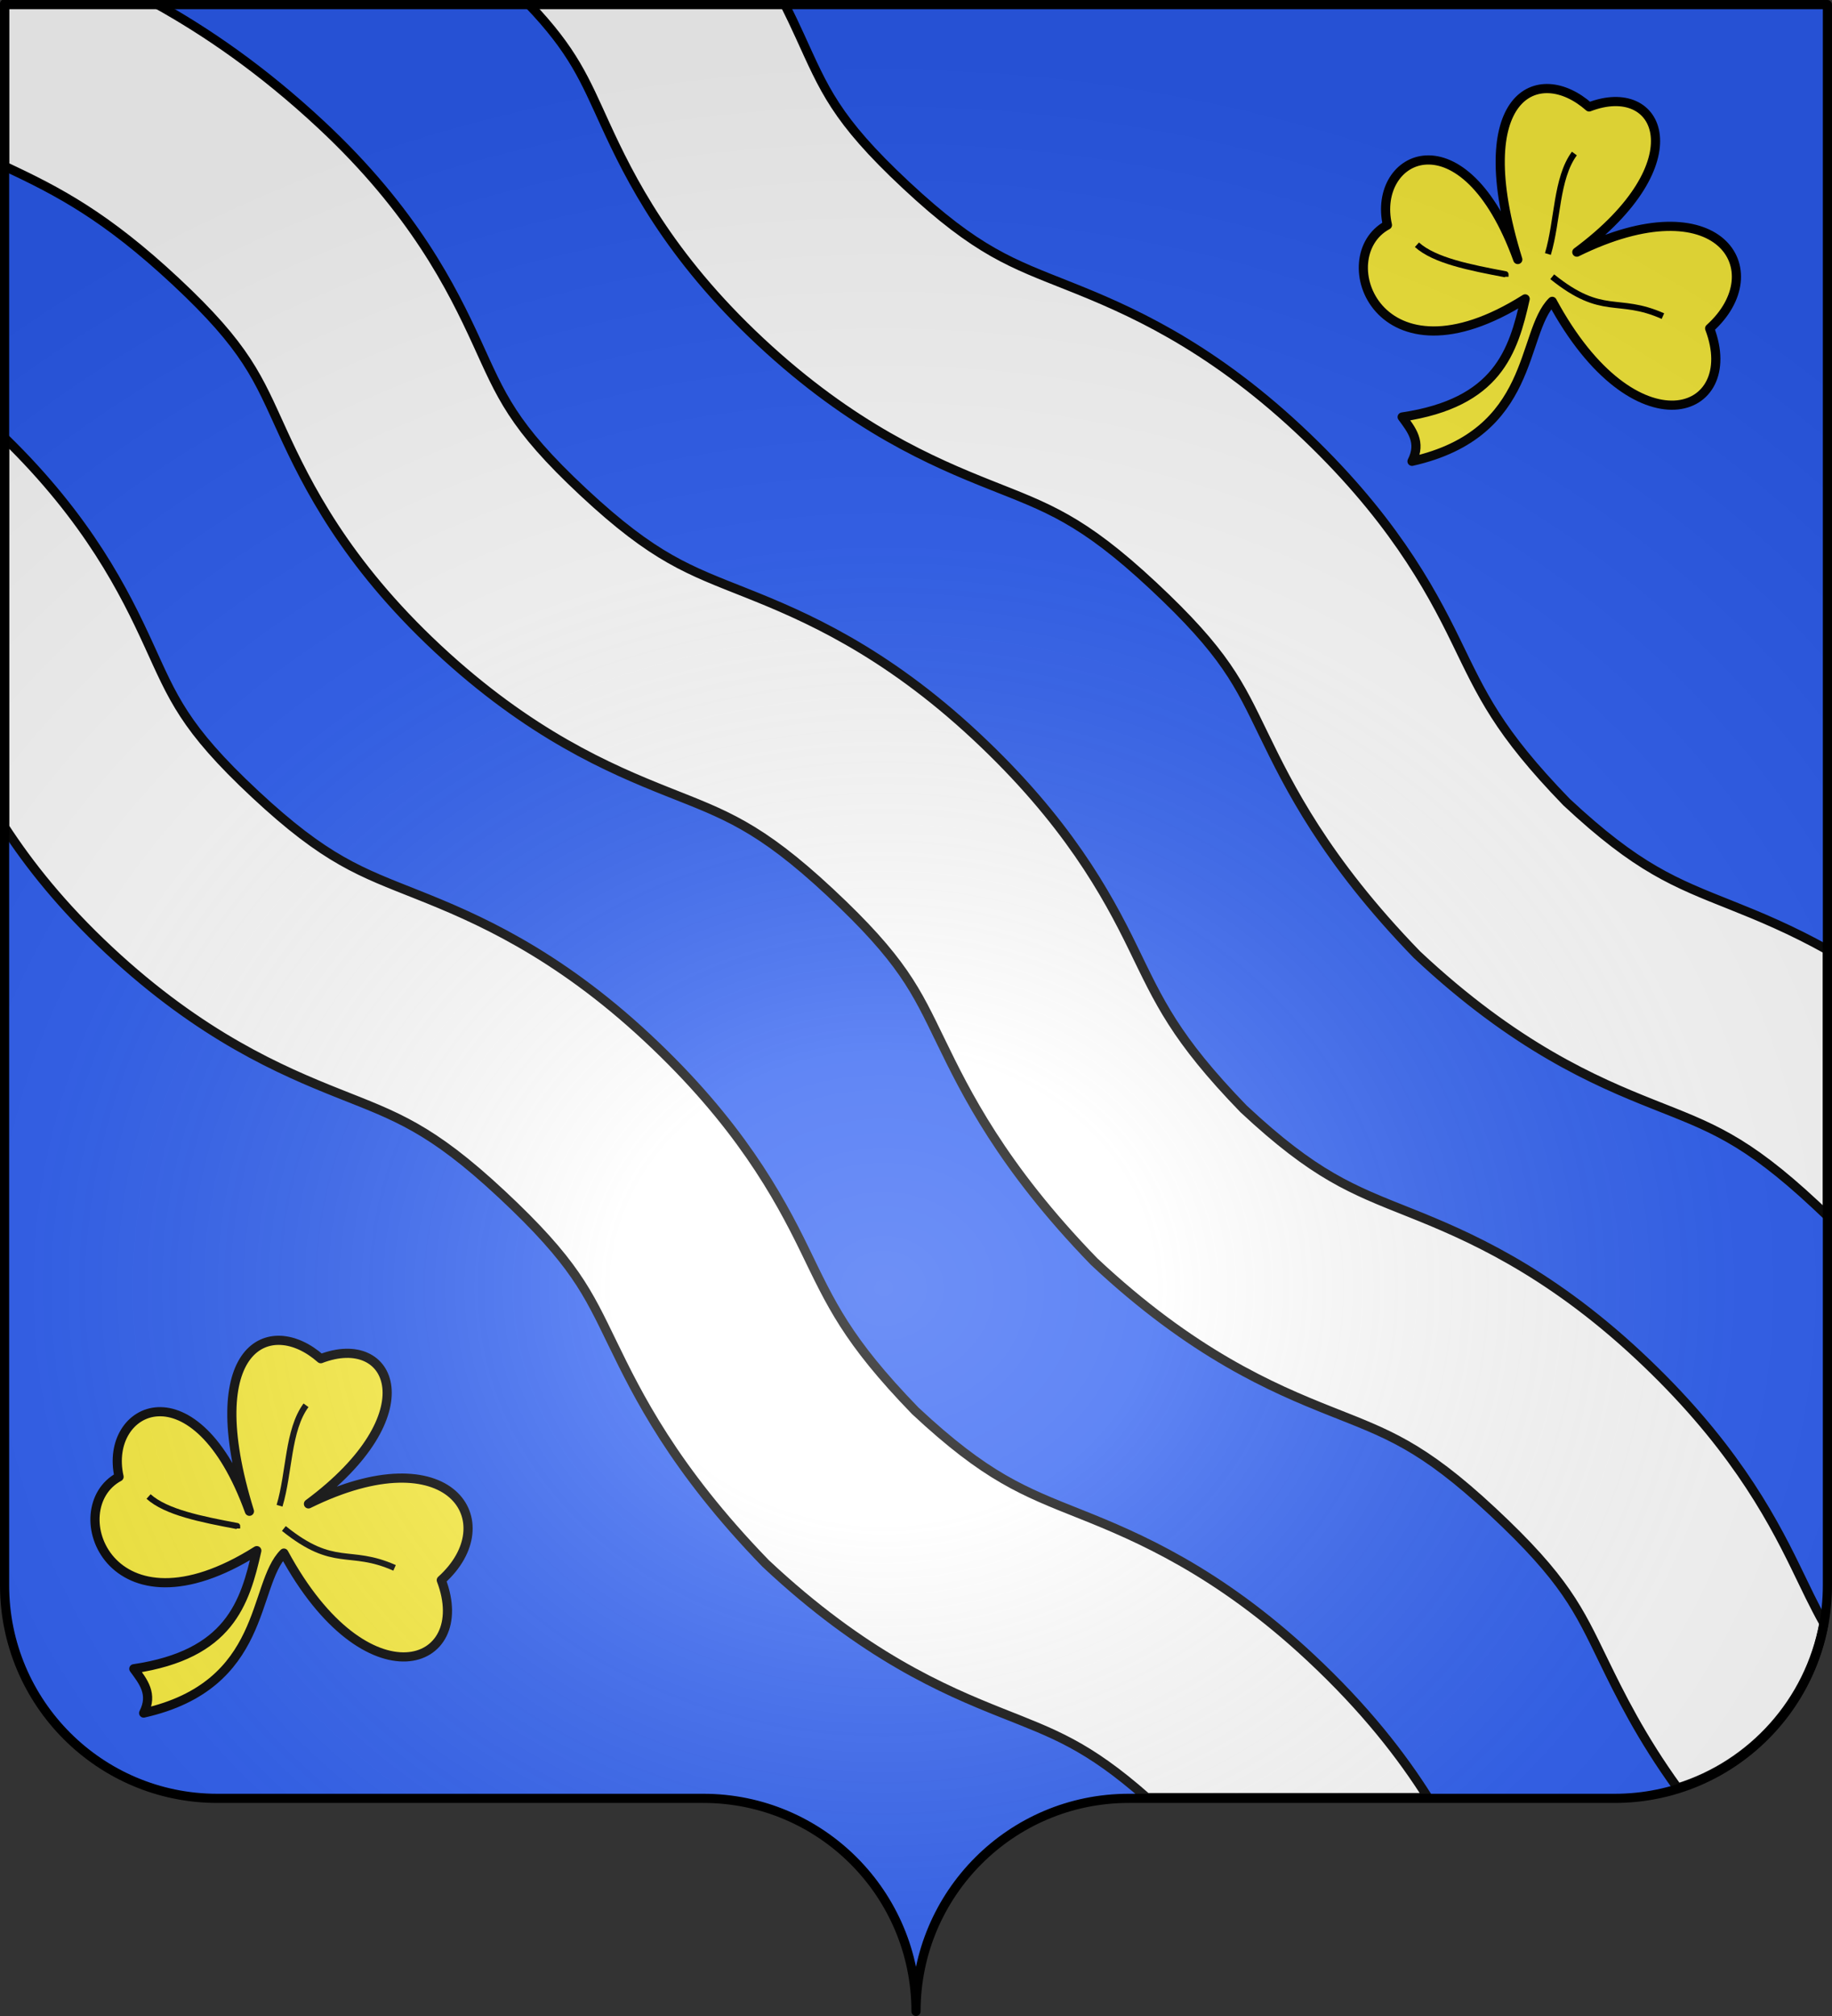
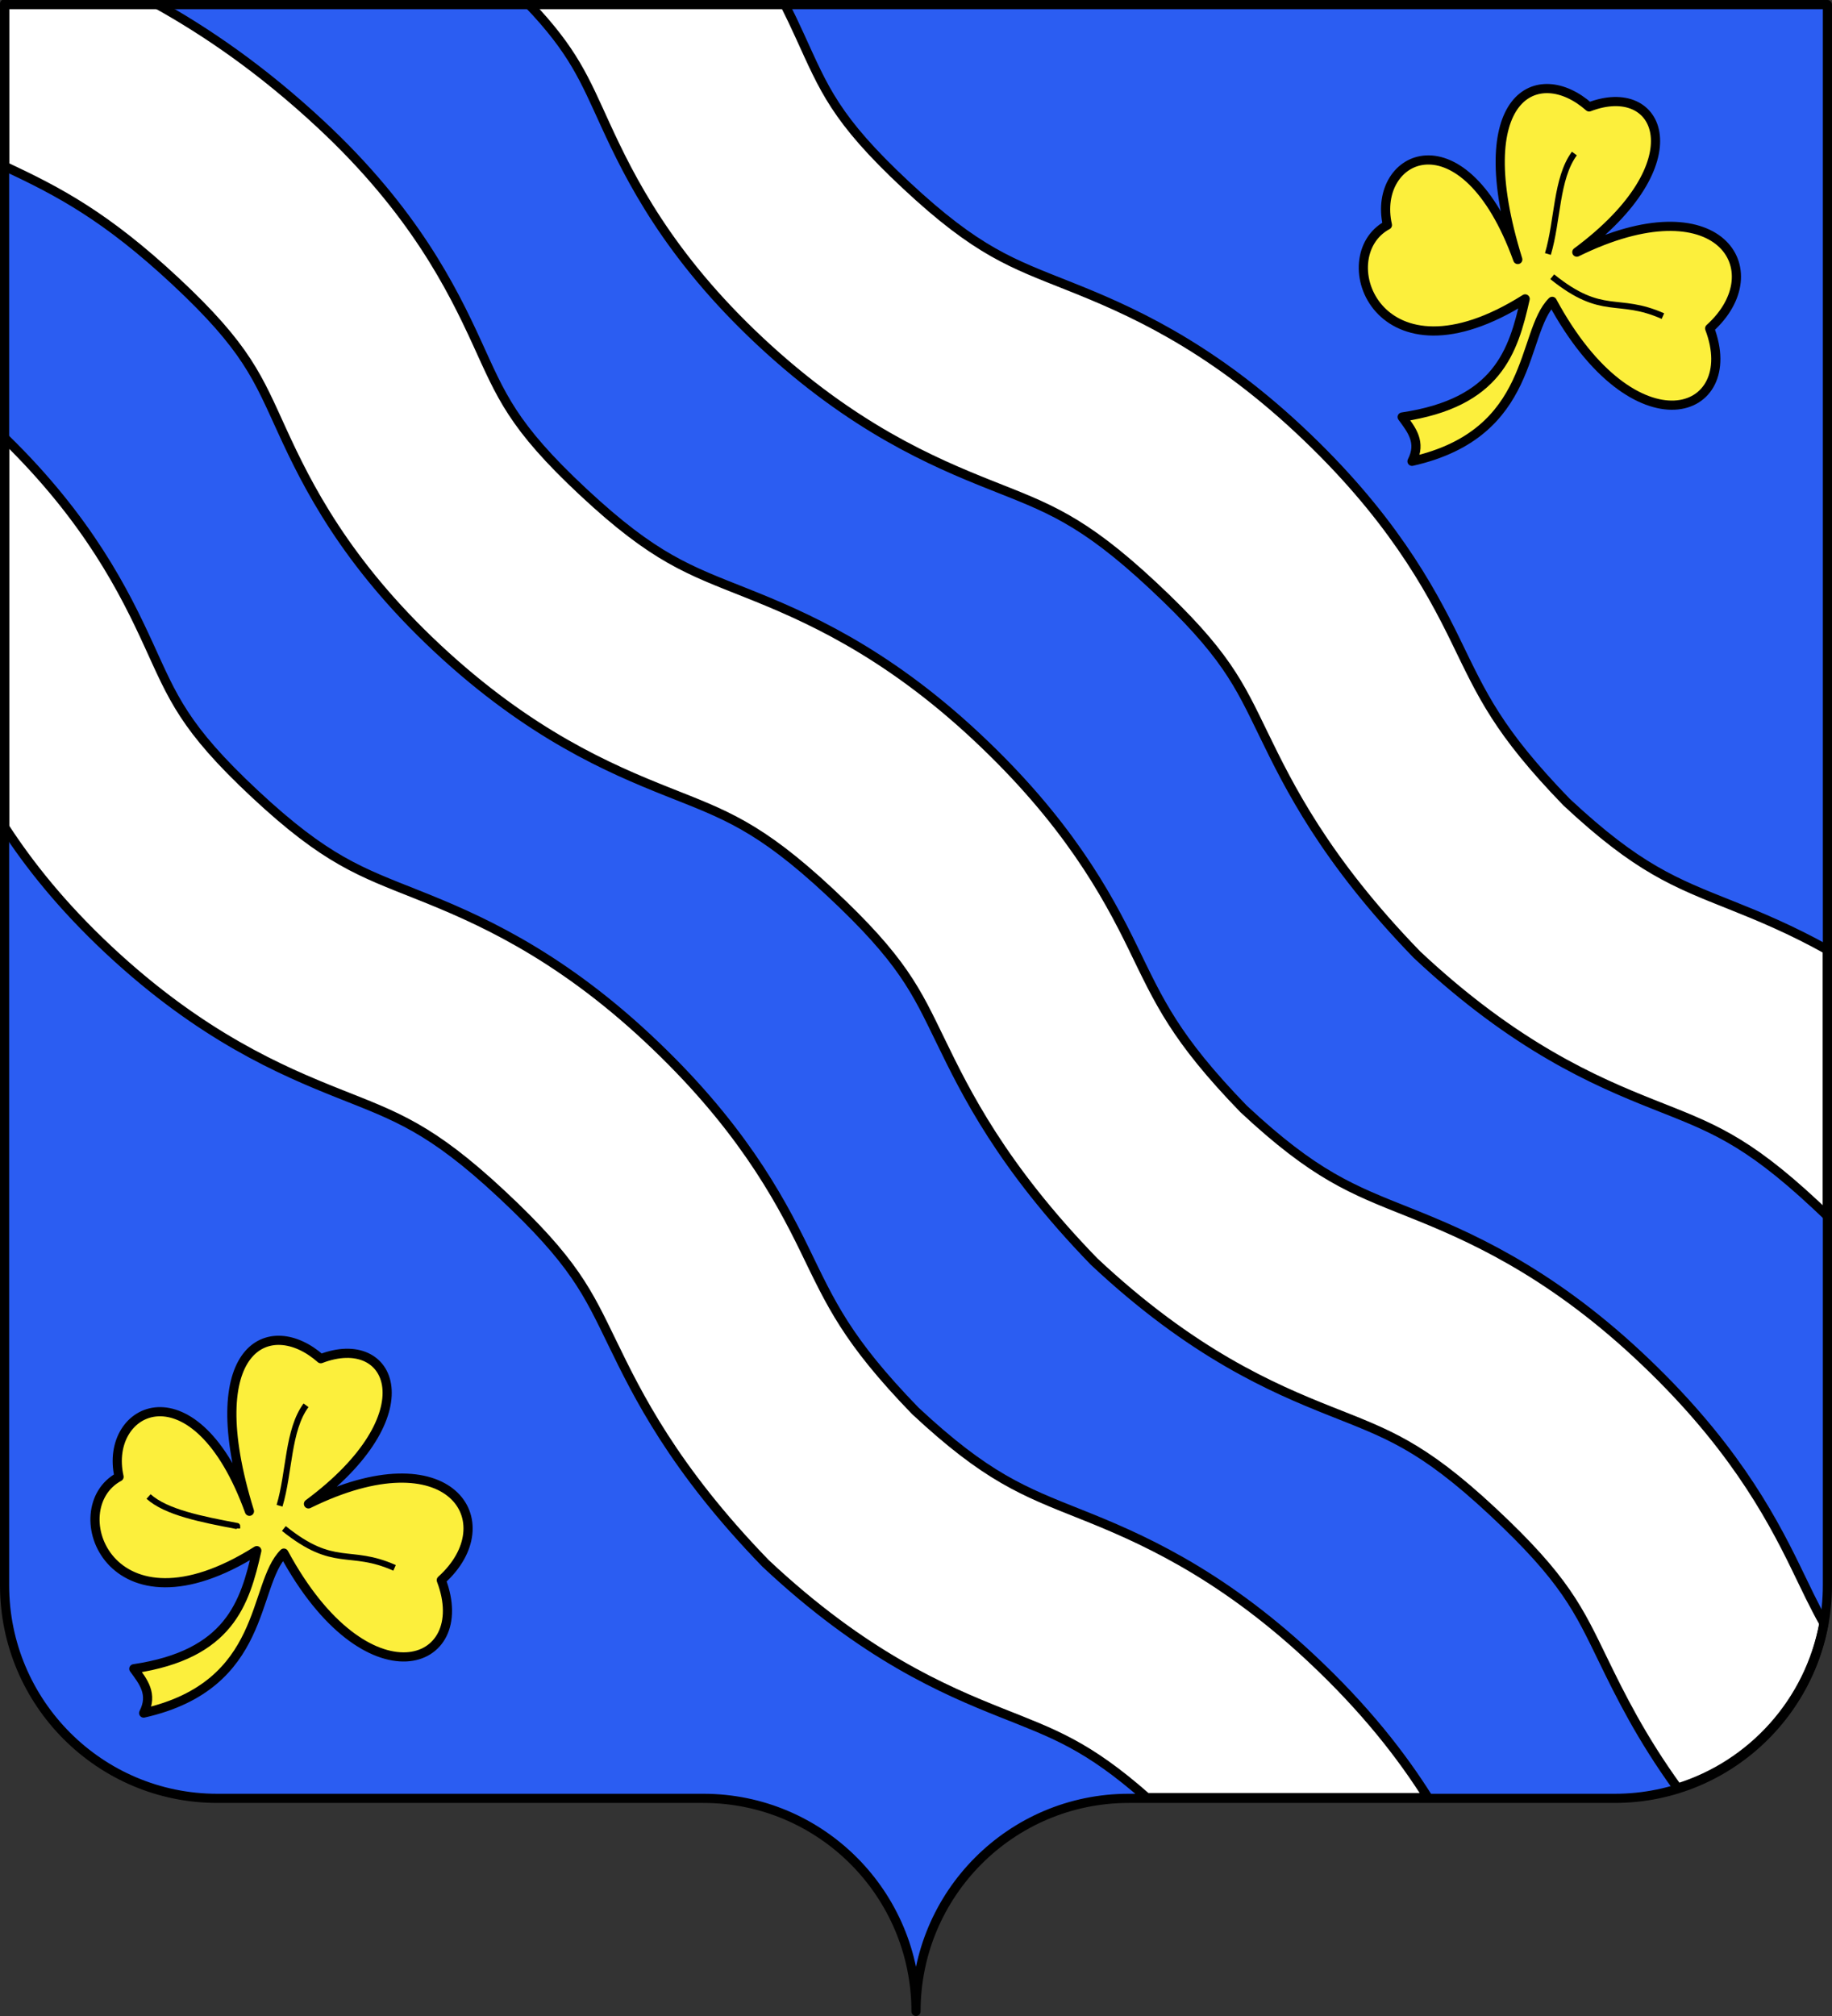
<svg xmlns="http://www.w3.org/2000/svg" xmlns:ns1="http://sodipodi.sourceforge.net/DTD/sodipodi-0.dtd" xmlns:ns2="http://www.inkscape.org/namespaces/inkscape" xmlns:xlink="http://www.w3.org/1999/xlink" height="660" width="600" version="1.0" id="svg2" ns1:version="0.32" ns2:version="0.46" ns1:docname="Varanges (21).svg" ns1:docbase="C:\Documents and Settings\Propriétaire\Mes documents\image blason\Blason du 21 a envoyer" ns2:export-filename="/Users/olivier/Desktop/Blason Rouge/Blason_Vide_3D.png" ns2:export-xdpi="144" ns2:export-ydpi="144" ns2:output_extension="org.inkscape.output.svg.inkscape">
  <rect width="100%" height="100%" fill="#333333" stroke="none" />
  <ns1:namedview ns2:window-height="712" ns2:window-width="1024" ns2:pageshadow="2" ns2:pageopacity="0.0" guidetolerance="10.0" gridtolerance="10.0" objecttolerance="10.0" borderopacity="1.0" bordercolor="#666666" pagecolor="#ffffff" id="base" showgrid="false" height="660px" ns2:zoom="0.79999964" ns2:cx="349.2403" ns2:cy="334.24419" ns2:window-x="-4" ns2:window-y="-4" ns2:current-layer="layer6" />
  <desc id="desc4">Flag of Canton of Valais (Wallis)</desc>
  <defs id="defs6">
    <ns2:perspective ns1:type="inkscape:persp3d" ns2:vp_x="0 : 330 : 1" ns2:vp_y="0 : 1000 : 0" ns2:vp_z="600 : 330 : 1" ns2:persp3d-origin="300 : 220 : 1" id="perspective191" />
    <linearGradient id="linearGradient2893">
      <stop style="stop-color:white;stop-opacity:0.314;" offset="0" id="stop2895" />
      <stop id="stop2897" offset="0.19" style="stop-color:white;stop-opacity:0.251;" />
      <stop style="stop-color:#6b6b6b;stop-opacity:0.125;" offset="0.6" id="stop2901" />
      <stop style="stop-color:black;stop-opacity:0.125;" offset="1" id="stop2899" />
    </linearGradient>
    <linearGradient id="linearGradient2885">
      <stop id="stop2887" offset="0" style="stop-color:white;stop-opacity:1;" />
      <stop style="stop-color:white;stop-opacity:1;" offset="0.229" id="stop2891" />
      <stop id="stop2889" offset="1" style="stop-color:black;stop-opacity:1;" />
    </linearGradient>
    <linearGradient id="linearGradient2955">
      <stop id="stop2867" offset="0" style="stop-color:#fd0000;stop-opacity:1;" />
      <stop style="stop-color:#e77275;stop-opacity:0.659;" offset="0.5" id="stop2873" />
      <stop style="stop-color:black;stop-opacity:0.323;" offset="1" id="stop2959" />
    </linearGradient>
    <radialGradient ns2:collect="always" xlink:href="#linearGradient2955" id="radialGradient2961" cx="225.524" cy="218.901" fx="225.524" fy="218.901" r="300" gradientTransform="matrix(-4.167939e-4,2.183,-1.884,-3.599562e-4,615.597,-289.121)" gradientUnits="userSpaceOnUse" />
    <polygon id="star" transform="scale(53,53)" points="0,-1 0.588,0.809 -0.951,-0.309 0.951,-0.309 -0.588,0.809 0,-1 " />
    <clipPath id="clip">
      <path d="M 0,-200 L 0,600 L 300,600 L 300,-200 L 0,-200 z " id="path10" />
    </clipPath>
    <radialGradient ns2:collect="always" xlink:href="#linearGradient2955" id="radialGradient1911" gradientUnits="userSpaceOnUse" gradientTransform="matrix(-4.167939e-4,2.183,-1.884,-3.599562e-4,615.597,-289.121)" cx="225.524" cy="218.901" fx="225.524" fy="218.901" r="300" />
    <radialGradient ns2:collect="always" xlink:href="#linearGradient2955" id="radialGradient2865" gradientUnits="userSpaceOnUse" gradientTransform="matrix(0,1.749,-1.593,-1.049767e-7,551.788,-191.29)" cx="225.524" cy="218.901" fx="225.524" fy="218.901" r="300" />
    <radialGradient ns2:collect="always" xlink:href="#linearGradient2955" id="radialGradient2871" gradientUnits="userSpaceOnUse" gradientTransform="matrix(0,1.386,-1.323,-5.741131e-8,-158.082,-109.541)" cx="225.524" cy="218.901" fx="225.524" fy="218.901" r="300" />
    <radialGradient r="300" fy="226.331" fx="221.445" cy="226.331" cx="221.445" gradientTransform="matrix(1.353,0,0,1.349,559.871,-80.747)" gradientUnits="userSpaceOnUse" id="radialGradient2418" xlink:href="#linearGradient2893" ns2:collect="always" />
    <linearGradient id="linearGradient2215">
      <stop style="stop-color:white;stop-opacity:0.314;" offset="0" id="stop2217" />
      <stop id="stop2219" offset="0.19" style="stop-color:white;stop-opacity:0.251;" />
      <stop style="stop-color:#6b6b6b;stop-opacity:0.125;" offset="0.6" id="stop2221" />
      <stop style="stop-color:black;stop-opacity:0.125;" offset="1" id="stop2223" />
    </linearGradient>
    <linearGradient id="linearGradient2225">
      <stop id="stop2227" offset="0" style="stop-color:white;stop-opacity:1;" />
      <stop style="stop-color:white;stop-opacity:1;" offset="0.229" id="stop2229" />
      <stop id="stop2231" offset="1" style="stop-color:black;stop-opacity:1;" />
    </linearGradient>
    <linearGradient id="linearGradient2233">
      <stop id="stop2235" offset="0" style="stop-color:#fd0000;stop-opacity:1;" />
      <stop style="stop-color:#e77275;stop-opacity:0.659;" offset="0.5" id="stop2237" />
      <stop style="stop-color:black;stop-opacity:0.323;" offset="1" id="stop2239" />
    </linearGradient>
    <radialGradient ns2:collect="always" xlink:href="#linearGradient2955" id="radialGradient2241" cx="225.524" cy="218.901" fx="225.524" fy="218.901" r="300" gradientTransform="matrix(-4.167939e-4,2.183,-1.884,-3.599562e-4,615.597,-289.121)" gradientUnits="userSpaceOnUse" />
-     <polygon id="polygon2243" transform="scale(53,53)" points="0,-1 0.588,0.809 -0.951,-0.309 0.951,-0.309 -0.588,0.809 0,-1 " />
    <clipPath id="clipPath2245">
      <path d="M 0,-200 L 0,600 L 300,600 L 300,-200 L 0,-200 z " id="path2247" />
    </clipPath>
    <radialGradient ns2:collect="always" xlink:href="#linearGradient2955" id="radialGradient2249" gradientUnits="userSpaceOnUse" gradientTransform="matrix(-4.167939e-4,2.183,-1.884,-3.599562e-4,615.597,-289.121)" cx="225.524" cy="218.901" fx="225.524" fy="218.901" r="300" />
    <radialGradient ns2:collect="always" xlink:href="#linearGradient2955" id="radialGradient2251" gradientUnits="userSpaceOnUse" gradientTransform="matrix(0,1.749,-1.593,-1.049767e-7,551.788,-191.29)" cx="225.524" cy="218.901" fx="225.524" fy="218.901" r="300" />
    <radialGradient ns2:collect="always" xlink:href="#linearGradient2955" id="radialGradient2253" gradientUnits="userSpaceOnUse" gradientTransform="matrix(0,1.386,-1.323,-5.741131e-8,-158.082,-109.541)" cx="225.524" cy="218.901" fx="225.524" fy="218.901" r="300" />
    <radialGradient ns2:collect="always" xlink:href="#linearGradient2893" id="radialGradient2255" gradientUnits="userSpaceOnUse" gradientTransform="matrix(1.353,0,0,1.349,-77.629,-85.747)" cx="221.445" cy="226.331" fx="221.445" fy="226.331" r="300" />
    <radialGradient cx="221.445" cy="226.331" r="300" fx="221.445" fy="226.331" id="radialGradient8782" xlink:href="#linearGradient2893" gradientUnits="userSpaceOnUse" gradientTransform="matrix(1.353,0,0,1.349,-77.629,-85.747)" />
    <radialGradient cx="225.524" cy="218.901" r="300" fx="225.524" fy="218.901" id="radialGradient8784" xlink:href="#linearGradient2955" gradientUnits="userSpaceOnUse" gradientTransform="matrix(0,1.386,-1.323,-5.741131e-8,-158.082,-109.541)" />
    <radialGradient cx="225.524" cy="218.901" r="300" fx="225.524" fy="218.901" id="radialGradient8786" xlink:href="#linearGradient2955" gradientUnits="userSpaceOnUse" gradientTransform="matrix(0,1.749,-1.593,-1.049767e-7,551.788,-191.29)" />
    <radialGradient cx="225.524" cy="218.901" r="300" fx="225.524" fy="218.901" id="radialGradient8788" xlink:href="#linearGradient2955" gradientUnits="userSpaceOnUse" gradientTransform="matrix(-4.167939e-4,2.183,-1.884,-3.599562e-4,615.597,-289.121)" />
    <clipPath id="clipPath8790">
      <path d="M 0,-200 L 0,600 L 300,600 L 300,-200 L 0,-200 z " id="path8792" />
    </clipPath>
    <polygon points="0,-1 0.588,0.809 -0.951,-0.309 0.951,-0.309 -0.588,0.809 0,-1 " transform="scale(53,53)" id="polygon8794" />
    <radialGradient cx="225.524" cy="218.901" r="300" fx="225.524" fy="218.901" id="radialGradient8796" xlink:href="#linearGradient2955" gradientUnits="userSpaceOnUse" gradientTransform="matrix(-4.167939e-4,2.183,-1.884,-3.599562e-4,615.597,-289.121)" />
    <linearGradient id="linearGradient8798">
      <stop style="stop-color:#fd0000;stop-opacity:1" offset="0" id="stop8800" />
      <stop style="stop-color:#e77275;stop-opacity:0.659" offset="0.5" id="stop8802" />
      <stop style="stop-color:black;stop-opacity:0.323" offset="1" id="stop8804" />
    </linearGradient>
    <linearGradient id="linearGradient8806">
      <stop style="stop-color:white;stop-opacity:1" offset="0" id="stop8808" />
      <stop style="stop-color:white;stop-opacity:1" offset="0.229" id="stop8810" />
      <stop style="stop-color:black;stop-opacity:1" offset="1" id="stop8812" />
    </linearGradient>
    <linearGradient id="linearGradient8814">
      <stop style="stop-color:white;stop-opacity:0.314" offset="0" id="stop8816" />
      <stop style="stop-color:white;stop-opacity:0.251" offset="0.19" id="stop8818" />
      <stop style="stop-color:#6b6b6b;stop-opacity:0.125" offset="0.6" id="stop8820" />
      <stop style="stop-color:black;stop-opacity:0.125" offset="1" id="stop8822" />
    </linearGradient>
    <radialGradient r="300" fy="226.331" fx="221.445" cy="226.331" cx="221.445" gradientTransform="matrix(1.353,0,0,1.349,-77.629,-85.747)" gradientUnits="userSpaceOnUse" id="radialGradient5880" xlink:href="#linearGradient2893" ns2:collect="always" />
    <radialGradient r="300" fy="218.901" fx="225.524" cy="218.901" cx="225.524" gradientTransform="matrix(0,1.386,-1.323,-5.741131e-8,-158.082,-109.541)" gradientUnits="userSpaceOnUse" id="radialGradient5878" xlink:href="#linearGradient2955" ns2:collect="always" />
    <radialGradient r="300" fy="218.901" fx="225.524" cy="218.901" cx="225.524" gradientTransform="matrix(0,1.749,-1.593,-1.049767e-7,551.788,-191.29)" gradientUnits="userSpaceOnUse" id="radialGradient5876" xlink:href="#linearGradient2955" ns2:collect="always" />
    <radialGradient r="300" fy="218.901" fx="225.524" cy="218.901" cx="225.524" gradientTransform="matrix(-4.167939e-4,2.183,-1.884,-3.599562e-4,615.597,-289.121)" gradientUnits="userSpaceOnUse" id="radialGradient5874" xlink:href="#linearGradient2955" ns2:collect="always" />
    <clipPath id="clipPath5870">
-       <path id="path5872" d="M 0,-200 L 0,600 L 300,600 L 300,-200 L 0,-200 z " />
+       <path id="path5872" d="M 0,-200 L 0,600 L 300,600 L 0,-200 z " />
    </clipPath>
    <polygon points="0,-1 0.588,0.809 -0.951,-0.309 0.951,-0.309 -0.588,0.809 0,-1 " transform="scale(53,53)" id="polygon5868" />
    <radialGradient gradientUnits="userSpaceOnUse" gradientTransform="matrix(-4.167939e-4,2.183,-1.884,-3.599562e-4,615.597,-289.121)" r="300" fy="218.901" fx="225.524" cy="218.901" cx="225.524" id="radialGradient5866" xlink:href="#linearGradient2955" ns2:collect="always" />
    <linearGradient id="linearGradient5858">
      <stop style="stop-color:#fd0000;stop-opacity:1;" offset="0" id="stop5860" />
      <stop id="stop5862" offset="0.5" style="stop-color:#e77275;stop-opacity:0.659;" />
      <stop id="stop5864" offset="1" style="stop-color:black;stop-opacity:0.323;" />
    </linearGradient>
    <linearGradient id="linearGradient5850">
      <stop style="stop-color:white;stop-opacity:1;" offset="0" id="stop5852" />
      <stop id="stop5854" offset="0.229" style="stop-color:white;stop-opacity:1;" />
      <stop style="stop-color:black;stop-opacity:1;" offset="1" id="stop5856" />
    </linearGradient>
    <linearGradient id="linearGradient5840">
      <stop id="stop5842" offset="0" style="stop-color:white;stop-opacity:0.314;" />
      <stop style="stop-color:white;stop-opacity:0.251;" offset="0.19" id="stop5844" />
      <stop id="stop5846" offset="0.6" style="stop-color:#6b6b6b;stop-opacity:0.125;" />
      <stop id="stop5848" offset="1" style="stop-color:black;stop-opacity:0.125;" />
    </linearGradient>
    <radialGradient r="300" fy="226.331" fx="221.445" cy="226.331" cx="221.445" gradientTransform="matrix(1.353,0,0,1.349,-77.629,-85.747)" gradientUnits="userSpaceOnUse" id="radialGradient6296" xlink:href="#linearGradient2893" ns2:collect="always" />
    <radialGradient r="300" fy="218.901" fx="225.524" cy="218.901" cx="225.524" gradientTransform="matrix(0,1.386,-1.323,-5.741131e-8,-158.082,-109.541)" gradientUnits="userSpaceOnUse" id="radialGradient6294" xlink:href="#linearGradient2955" ns2:collect="always" />
    <radialGradient r="300" fy="218.901" fx="225.524" cy="218.901" cx="225.524" gradientTransform="matrix(0,1.749,-1.593,-1.049767e-7,551.788,-191.29)" gradientUnits="userSpaceOnUse" id="radialGradient6292" xlink:href="#linearGradient2955" ns2:collect="always" />
    <radialGradient r="300" fy="218.901" fx="225.524" cy="218.901" cx="225.524" gradientTransform="matrix(-4.167939e-4,2.183,-1.884,-3.599562e-4,615.597,-289.121)" gradientUnits="userSpaceOnUse" id="radialGradient6290" xlink:href="#linearGradient2955" ns2:collect="always" />
    <clipPath id="clipPath6286">
      <path id="path6288" d="M 0,-200 L 0,600 L 300,600 L 300,-200 L 0,-200 z " />
    </clipPath>
    <polygon points="0,-1 0.588,0.809 -0.951,-0.309 0.951,-0.309 -0.588,0.809 0,-1 " transform="scale(53,53)" id="polygon6284" />
    <radialGradient gradientUnits="userSpaceOnUse" gradientTransform="matrix(-4.167939e-4,2.183,-1.884,-3.599562e-4,615.597,-289.121)" r="300" fy="218.901" fx="225.524" cy="218.901" cx="225.524" id="radialGradient6282" xlink:href="#linearGradient2955" ns2:collect="always" />
    <linearGradient id="linearGradient6274">
      <stop style="stop-color:#fd0000;stop-opacity:1;" offset="0" id="stop6276" />
      <stop id="stop6278" offset="0.5" style="stop-color:#e77275;stop-opacity:0.659;" />
      <stop id="stop6280" offset="1" style="stop-color:black;stop-opacity:0.323;" />
    </linearGradient>
    <linearGradient id="linearGradient6266">
      <stop style="stop-color:white;stop-opacity:1;" offset="0" id="stop6268" />
      <stop id="stop6270" offset="0.229" style="stop-color:white;stop-opacity:1;" />
      <stop style="stop-color:black;stop-opacity:1;" offset="1" id="stop6272" />
    </linearGradient>
    <linearGradient id="linearGradient6256">
      <stop id="stop6258" offset="0" style="stop-color:white;stop-opacity:0.314;" />
      <stop style="stop-color:white;stop-opacity:0.251;" offset="0.19" id="stop6260" />
      <stop id="stop6262" offset="0.6" style="stop-color:#6b6b6b;stop-opacity:0.125;" />
      <stop id="stop6264" offset="1" style="stop-color:black;stop-opacity:0.125;" />
    </linearGradient>
    <linearGradient id="linearGradient1960">
      <stop style="stop-color:white;stop-opacity:0.314;" offset="0" id="stop1962" />
      <stop id="stop1964" offset="0.19" style="stop-color:white;stop-opacity:0.251;" />
      <stop style="stop-color:#6b6b6b;stop-opacity:0.125;" offset="0.6" id="stop1966" />
      <stop style="stop-color:black;stop-opacity:0.125;" offset="1" id="stop1968" />
    </linearGradient>
    <linearGradient id="linearGradient1970">
      <stop id="stop1972" offset="0" style="stop-color:white;stop-opacity:1;" />
      <stop style="stop-color:white;stop-opacity:1;" offset="0.229" id="stop1974" />
      <stop id="stop1976" offset="1" style="stop-color:black;stop-opacity:1;" />
    </linearGradient>
    <linearGradient id="linearGradient1978">
      <stop id="stop1980" offset="0" style="stop-color:#fd0000;stop-opacity:1;" />
      <stop style="stop-color:#e77275;stop-opacity:0.659;" offset="0.5" id="stop1982" />
      <stop style="stop-color:black;stop-opacity:0.323;" offset="1" id="stop1984" />
    </linearGradient>
    <radialGradient ns2:collect="always" xlink:href="#linearGradient2955" id="radialGradient1986" cx="225.524" cy="218.901" fx="225.524" fy="218.901" r="300" gradientTransform="matrix(-4.167939e-4,2.183,-1.884,-3.599562e-4,615.597,-289.121)" gradientUnits="userSpaceOnUse" />
    <polygon id="polygon1988" transform="scale(53,53)" points="0,-1 0.588,0.809 -0.951,-0.309 0.951,-0.309 -0.588,0.809 0,-1 " />
    <clipPath id="clipPath1990">
      <path d="M 0,-200 L 0,600 L 300,600 L 300,-200 L 0,-200 z " id="path1992" />
    </clipPath>
    <radialGradient ns2:collect="always" xlink:href="#linearGradient2955" id="radialGradient1994" gradientUnits="userSpaceOnUse" gradientTransform="matrix(-4.167939e-4,2.183,-1.884,-3.599562e-4,615.597,-289.121)" cx="225.524" cy="218.901" fx="225.524" fy="218.901" r="300" />
    <radialGradient ns2:collect="always" xlink:href="#linearGradient2955" id="radialGradient1996" gradientUnits="userSpaceOnUse" gradientTransform="matrix(0,1.749,-1.593,-1.049767e-7,551.788,-191.29)" cx="225.524" cy="218.901" fx="225.524" fy="218.901" r="300" />
    <radialGradient ns2:collect="always" xlink:href="#linearGradient2955" id="radialGradient1998" gradientUnits="userSpaceOnUse" gradientTransform="matrix(0,1.386,-1.323,-5.741131e-8,-158.082,-109.541)" cx="225.524" cy="218.901" fx="225.524" fy="218.901" r="300" />
    <radialGradient ns2:collect="always" xlink:href="#linearGradient2893" id="radialGradient2000" gradientUnits="userSpaceOnUse" gradientTransform="matrix(1.353,0,0,1.349,-706.201,-90.509)" cx="221.445" cy="226.331" fx="221.445" fy="226.331" r="300" />
    <radialGradient r="300" fy="226.331" fx="221.445" cy="226.331" cx="221.445" gradientTransform="matrix(1.353,0,0,1.349,559.871,-80.747)" gradientUnits="userSpaceOnUse" id="radialGradient4806" xlink:href="#linearGradient2893" ns2:collect="always" />
    <radialGradient r="300" fy="218.901" fx="225.524" cy="218.901" cx="225.524" gradientTransform="matrix(0,1.386,-1.323,-5.741131e-8,-158.082,-109.541)" gradientUnits="userSpaceOnUse" id="radialGradient4804" xlink:href="#linearGradient2955" ns2:collect="always" />
    <radialGradient r="300" fy="218.901" fx="225.524" cy="218.901" cx="225.524" gradientTransform="matrix(0,1.749,-1.593,-1.049767e-7,551.788,-191.29)" gradientUnits="userSpaceOnUse" id="radialGradient4802" xlink:href="#linearGradient2955" ns2:collect="always" />
    <radialGradient r="300" fy="218.901" fx="225.524" cy="218.901" cx="225.524" gradientTransform="matrix(-4.167939e-4,2.183,-1.884,-3.599562e-4,615.597,-289.121)" gradientUnits="userSpaceOnUse" id="radialGradient4800" xlink:href="#linearGradient2955" ns2:collect="always" />
    <clipPath id="clipPath4796">
      <path id="path4798" d="M 0,-200 L 0,600 L 300,600 L 300,-200 L 0,-200 z " />
    </clipPath>
    <polygon points="0,-1 0.588,0.809 -0.951,-0.309 0.951,-0.309 -0.588,0.809 0,-1 " transform="scale(53,53)" id="polygon4794" />
    <radialGradient gradientUnits="userSpaceOnUse" gradientTransform="matrix(-4.167939e-4,2.183,-1.884,-3.599562e-4,615.597,-289.121)" r="300" fy="218.901" fx="225.524" cy="218.901" cx="225.524" id="radialGradient4792" xlink:href="#linearGradient2955" ns2:collect="always" />
    <linearGradient id="linearGradient4784">
      <stop style="stop-color:#fd0000;stop-opacity:1;" offset="0" id="stop4786" />
      <stop id="stop4788" offset="0.5" style="stop-color:#e77275;stop-opacity:0.659;" />
      <stop id="stop4790" offset="1" style="stop-color:black;stop-opacity:0.323;" />
    </linearGradient>
    <linearGradient id="linearGradient4776">
      <stop style="stop-color:white;stop-opacity:1;" offset="0" id="stop4778" />
      <stop id="stop4780" offset="0.229" style="stop-color:white;stop-opacity:1;" />
      <stop style="stop-color:black;stop-opacity:1;" offset="1" id="stop4782" />
    </linearGradient>
    <linearGradient id="linearGradient4766">
      <stop id="stop4768" offset="0" style="stop-color:white;stop-opacity:0.314;" />
      <stop style="stop-color:white;stop-opacity:0.251;" offset="0.19" id="stop4770" />
      <stop id="stop4772" offset="0.6" style="stop-color:#6b6b6b;stop-opacity:0.125;" />
      <stop id="stop4774" offset="1" style="stop-color:black;stop-opacity:0.125;" />
    </linearGradient>
    <radialGradient gradientTransform="matrix(1.353,0,0,1.349,-77.629,-85.747)" gradientUnits="userSpaceOnUse" xlink:href="#linearGradient2893" id="radialGradient4957" fy="226.331" fx="221.445" r="300" cy="226.331" cx="221.445" />
    <linearGradient id="linearGradient4947">
      <stop id="stop4949" offset="0" style="stop-color:#ffffff;stop-opacity:0.314" />
      <stop id="stop4951" offset="0.19" style="stop-color:#ffffff;stop-opacity:0.251" />
      <stop id="stop4953" offset="0.6" style="stop-color:#6b6b6b;stop-opacity:0.125" />
      <stop id="stop4955" offset="1" style="stop-color:#000000;stop-opacity:0.125" />
    </linearGradient>
    <ns2:perspective id="perspective8511" ns2:persp3d-origin="372.04724 : 350.78739 : 1" ns2:vp_z="744.09448 : 526.18109 : 1" ns2:vp_y="0 : 1000 : 0" ns2:vp_x="0 : 526.18109 : 1" ns1:type="inkscape:persp3d" />
    <ns2:perspective id="perspective2445" ns2:persp3d-origin="372.04724 : 350.78739 : 1" ns2:vp_z="744.09448 : 526.18109 : 1" ns2:vp_y="0 : 1000 : 0" ns2:vp_x="0 : 526.18109 : 1" ns1:type="inkscape:persp3d" />
    <radialGradient r="300" fy="200.448" fx="285.186" cy="200.448" cx="285.186" gradientTransform="matrix(1.551,0,0,1.35,-77.894,353.461)" gradientUnits="userSpaceOnUse" id="radialGradient11919" xlink:href="#linearGradient2893" ns2:collect="always" />
    <linearGradient id="linearGradient2963">
      <stop id="stop2965" offset="0" style="stop-color:white;stop-opacity:0.314;" />
      <stop style="stop-color:white;stop-opacity:0.251;" offset="0.19" id="stop2967" />
      <stop id="stop2969" offset="0.6" style="stop-color:#6b6b6b;stop-opacity:0.125;" />
      <stop id="stop2971" offset="1" style="stop-color:black;stop-opacity:0.125;" />
    </linearGradient>
    <ns2:perspective id="perspective3086" ns2:persp3d-origin="372.04724 : 350.78739 : 1" ns2:vp_z="744.09448 : 526.18109 : 1" ns2:vp_y="0 : 1000 : 0" ns2:vp_x="0 : 526.18109 : 1" ns1:type="inkscape:persp3d" />
    <radialGradient r="300" fy="200.448" fx="285.186" cy="200.448" cx="285.186" gradientTransform="matrix(1.551,0,0,1.35,-152.894,151.099)" gradientUnits="userSpaceOnUse" id="radialGradient3084" xlink:href="#linearGradient2893" ns2:collect="always" />
    <linearGradient id="linearGradient3074">
      <stop id="stop3076" offset="0" style="stop-color:white;stop-opacity:0.314;" />
      <stop style="stop-color:white;stop-opacity:0.251;" offset="0.19" id="stop3078" />
      <stop id="stop3080" offset="0.6" style="stop-color:#6b6b6b;stop-opacity:0.125;" />
      <stop id="stop3082" offset="1" style="stop-color:black;stop-opacity:0.125;" />
    </linearGradient>
    <ns2:perspective id="perspective3251" ns2:persp3d-origin="372.04724 : 350.78739 : 1" ns2:vp_z="744.09448 : 526.18109 : 1" ns2:vp_y="0 : 1000 : 0" ns2:vp_x="0 : 526.18109 : 1" ns1:type="inkscape:persp3d" />
    <radialGradient r="300" fy="200.448" fx="285.186" cy="200.448" cx="285.186" gradientTransform="matrix(1.551,0,0,1.35,-152.894,151.099)" gradientUnits="userSpaceOnUse" id="radialGradient3249" xlink:href="#linearGradient2893" ns2:collect="always" />
    <linearGradient id="linearGradient3239">
      <stop id="stop3241" offset="0" style="stop-color:white;stop-opacity:0.314;" />
      <stop style="stop-color:white;stop-opacity:0.251;" offset="0.19" id="stop3243" />
      <stop id="stop3245" offset="0.6" style="stop-color:#6b6b6b;stop-opacity:0.125;" />
      <stop id="stop3247" offset="1" style="stop-color:black;stop-opacity:0.125;" />
    </linearGradient>
    <ns2:perspective id="perspective3426" ns2:persp3d-origin="372.04724 : 350.78739 : 1" ns2:vp_z="744.09448 : 526.18109 : 1" ns2:vp_y="0 : 1000 : 0" ns2:vp_x="0 : 526.18109 : 1" ns1:type="inkscape:persp3d" />
  </defs>
  <g ns2:groupmode="layer" id="layer3" ns2:label="Fond écu" style="display:inline">
    <g id="g3428" ns2:label="Calque 1" transform="translate(-75,-202.362)" style="fill:#2b5df2">
      <g style="fill:#2b5df2;stroke:none;display:inline" id="g4195" ns2:label="Calque 1" transform="translate(2.5e-6,2.6171874e-6)">
        <path ns1:nodetypes="cssccccssc" d="M 375,860.862 C 375,822.358 406.203,791.109 444.65,791.109 C 483.097,791.109 565.403,791.109 603.85,791.109 C 642.297,791.109 673.5,759.859 673.5,721.355 L 673.5,203.862 L 76.5,203.862 L 76.5,721.355 C 76.5,759.859 107.703,791.109 146.15,791.109 C 184.597,791.109 266.903,791.109 305.35,791.109 C 343.797,791.109 375,822.358 375,860.862 z" style="fill:#2b5df2;fill-opacity:1;fill-rule:nonzero;stroke:none;stroke-width:3;stroke-linecap:round;stroke-linejoin:round;stroke-miterlimit:4;stroke-dasharray:none;stroke-dashoffset:0;stroke-opacity:1;display:inline" id="path4197" />
      </g>
    </g>
  </g>
  <g ns2:groupmode="layer" id="layer4" ns2:label="Meubles">
    <g ns2:groupmode="layer" id="layer5" ns2:label="trèfle">
      <g style="display:inline;stroke:#000000;stroke-width:2" id="g4914" transform="translate(854.243,19.737)">
        <g style="display:inline;stroke:#000000;stroke-width:2" ns2:label="Fond écu" id="g4916" />
        <g ns2:label="Reflet final" id="g4918" style="stroke:#000000;stroke-width:2" />
        <g ns2:label="Contour final" id="g4920" style="stroke:#000000;stroke-width:2" />
        <g ns2:label="font vert" id="g2076" style="stroke:#000000;stroke-width:2" />
        <g style="opacity:1;stroke:#000000;stroke-width:2" ns2:label="Meubles" id="g4923" transform="translate(-1402.418,6.501)">
          <g id="g2029" style="stroke:#000000;stroke-width:2">
            <g id="g4966" transform="matrix(-0.278,0,0,0.278,723.809,393.3)" style="opacity:1;fill:#fcef3c;display:inline;stroke:#000000;stroke-width:7.2">
              <g id="g4968" style="opacity:1;fill:#fcef3c;fill-opacity:1;stroke:#000000;stroke-width:2.788;stroke-linejoin:round;stroke-miterlimit:4;stroke-dasharray:none;stroke-opacity:1;display:inline" transform="matrix(2.582,0,0,2.582,1013.162,-175.796)">
                <path id="path4970" style="fill:#fcef3c;fill-opacity:1;fill-rule:evenodd;stroke:#000000;stroke-width:4.182;stroke-linecap:butt;stroke-linejoin:round;stroke-miterlimit:4;stroke-dasharray:none;stroke-opacity:1" d="M -261.517,172.882 C -236.862,104.761 -194.798,125.199 -202.03,157.169 C -175.335,171.474 -197.699,233.245 -264.884,190.84 C -259.458,214.928 -252.327,238.229 -208.764,244.715 C -213.006,250.534 -217.727,256.194 -213.254,264.918 C -269.772,252.204 -262.655,206.464 -277.23,191.963 C -315.023,261.917 -364.204,244.103 -349.063,204.309 C -378.534,177.831 -353.259,137.633 -288.454,169.515 C -343.637,128.633 -326.812,90.696 -294.066,103.294 C -270.832,82.784 -238.215,97.687 -261.517,172.882 z" />
                <path id="path4972" style="fill:#fcef3c;fill-opacity:1;fill-rule:evenodd;stroke:#000000;stroke-width:2.788;stroke-linecap:butt;stroke-linejoin:round;stroke-miterlimit:4;stroke-dasharray:none;stroke-opacity:1" d="M -215.499,166.148 C -223.51,173.366 -239.613,176.538 -255.905,179.616 L -255.905,180.739 L -255.905,180.739" />
                <path id="path4974" style="fill:#fcef3c;fill-opacity:1;fill-rule:evenodd;stroke:#000000;stroke-width:2.788;stroke-linecap:butt;stroke-linejoin:round;stroke-miterlimit:4;stroke-dasharray:none;stroke-opacity:1" d="M -287.332,124.539 C -278.944,135.98 -279.828,155.106 -275.258,170.365" />
                <path id="path4976" style="fill:#fcef3c;fill-opacity:1;fill-rule:evenodd;stroke:#000000;stroke-width:2.788;stroke-linecap:butt;stroke-linejoin:round;stroke-miterlimit:4;stroke-dasharray:none;stroke-opacity:1" d="M -277.23,180.739 C -300.429,199.396 -306.923,189.445 -327.738,198.697" />
              </g>
            </g>
            <g id="g4978" transform="matrix(-0.278,0,0,0.278,1139.209,-16.5)" style="opacity:1;fill:#fcef3c;display:inline;stroke:#000000;stroke-width:7.2">
              <g id="g4980" style="opacity:1;fill:#fcef3c;fill-opacity:1;stroke:#000000;stroke-width:2.788;stroke-linejoin:round;stroke-miterlimit:4;stroke-dasharray:none;stroke-opacity:1;display:inline" transform="matrix(2.582,0,0,2.582,1013.162,-175.796)">
                <path id="path4982" style="fill:#fcef3c;fill-opacity:1;fill-rule:evenodd;stroke:#000000;stroke-width:4.182;stroke-linecap:butt;stroke-linejoin:round;stroke-miterlimit:4;stroke-dasharray:none;stroke-opacity:1" d="M -261.517,172.882 C -236.862,104.761 -194.798,125.199 -202.03,157.169 C -175.335,171.474 -197.699,233.245 -264.884,190.84 C -259.458,214.928 -252.327,238.229 -208.764,244.715 C -213.006,250.534 -217.727,256.194 -213.254,264.918 C -269.772,252.204 -262.655,206.464 -277.23,191.963 C -315.023,261.917 -364.204,244.103 -349.063,204.309 C -378.534,177.831 -353.259,137.633 -288.454,169.515 C -343.637,128.633 -326.812,90.696 -294.066,103.294 C -270.832,82.784 -238.215,97.687 -261.517,172.882 z" />
-                 <path id="path4984" style="fill:#fcef3c;fill-opacity:1;fill-rule:evenodd;stroke:#000000;stroke-width:2.788;stroke-linecap:butt;stroke-linejoin:round;stroke-miterlimit:4;stroke-dasharray:none;stroke-opacity:1" d="M -215.499,166.148 C -223.51,173.366 -239.613,176.538 -255.905,179.616 L -255.905,180.739 L -255.905,180.739" />
                <path id="path4986" style="fill:#fcef3c;fill-opacity:1;fill-rule:evenodd;stroke:#000000;stroke-width:2.788;stroke-linecap:butt;stroke-linejoin:round;stroke-miterlimit:4;stroke-dasharray:none;stroke-opacity:1" d="M -287.332,124.539 C -278.944,135.98 -279.828,155.106 -275.258,170.365" />
                <path id="path4988" style="fill:#fcef3c;fill-opacity:1;fill-rule:evenodd;stroke:#000000;stroke-width:2.788;stroke-linecap:butt;stroke-linejoin:round;stroke-miterlimit:4;stroke-dasharray:none;stroke-opacity:1" d="M -277.23,180.739 C -300.429,199.396 -306.923,189.445 -327.738,198.697" />
              </g>
            </g>
          </g>
        </g>
      </g>
    </g>
    <g ns2:groupmode="layer" id="layer6" ns2:label="Bande ondées">
      <g id="g2108" transform="translate(919.185,78.996)" />
      <path style="fill:#ffffff;fill-opacity:1;fill-rule:nonzero;stroke:#000000;stroke-width:3;stroke-linecap:round;stroke-linejoin:round;stroke-miterlimit:4;stroke-dasharray:none;stroke-dashoffset:0;stroke-opacity:1;display:inline" d="M 1.5,1.244 L 1.5,54.431 C 19.281,62.699 34.833,70.946 57.531,92.119 C 80.917,113.934 84.428,123.646 92.469,141.181 C 100.51,158.717 113.078,184.085 143.281,212.275 C 173.481,240.462 199.752,251.681 218.5,259.15 C 237.248,266.619 248.478,270.319 271.844,292.119 C 295.638,314.319 299.987,324.212 308.125,340.932 C 316.263,357.651 327.998,381.752 358.281,412.963 C 390.497,443.196 416.783,454.431 435.531,461.9 C 454.279,469.369 465.51,473.069 488.875,494.869 C 512.669,517.069 517.018,526.962 525.156,543.682 C 530.484,554.628 537.392,568.741 549.438,585.369 C 573.914,577.789 592.629,557.064 597.344,531.432 C 594.056,525.581 591.382,519.812 588.094,513.057 C 579.484,495.367 566.389,471.483 536.625,443.713 C 506.432,415.542 480.179,404.335 461.438,396.869 C 442.696,389.402 430.658,384.843 407.281,363.025 C 384.725,339.754 379.673,327.996 371.062,310.307 C 362.452,292.617 349.358,268.733 319.594,240.963 C 289.401,212.792 263.147,201.585 244.406,194.119 C 225.665,186.653 214.408,182.906 191.031,161.088 C 167.659,139.273 164.169,129.568 156.125,112.025 C 148.081,94.483 135.498,69.119 105.281,40.931 C 85.545,22.521 67.332,10.246 51.188,1.244 L 1.5,1.244 z M 173.031,1.244 C 187.872,16.754 191.462,26.009 198.219,40.744 C 206.26,58.28 218.828,83.648 249.031,111.838 C 279.231,140.024 305.502,151.244 324.25,158.713 C 342.998,166.182 354.228,169.882 377.594,191.681 C 401.388,213.881 405.737,223.774 413.875,240.494 C 422.013,257.214 433.779,281.314 464.062,312.525 C 496.278,342.759 522.533,353.994 541.281,361.463 C 560.029,368.932 571.26,372.632 594.625,394.432 C 595.982,395.698 597.265,396.898 598.5,398.088 L 598.5,310.963 C 586.643,304.351 576.058,299.965 567.188,296.432 C 548.446,288.965 536.439,284.406 513.062,262.588 C 490.507,239.316 485.423,227.559 476.812,209.869 C 468.202,192.179 455.108,168.296 425.344,140.525 C 395.151,112.355 368.897,101.148 350.156,93.681 C 331.415,86.215 320.158,82.468 296.781,60.65 C 273.409,38.836 269.919,29.13 261.875,11.588 C 260.412,8.398 258.779,4.921 256.938,1.244 L 173.031,1.244 z M 1.5,143.338 L 1.5,270.744 C 9.476,283.021 20.293,296.692 35.75,311.119 C 65.95,339.305 92.221,350.525 110.969,357.994 C 129.717,365.463 140.947,369.163 164.312,390.963 C 188.107,413.163 192.455,423.055 200.594,439.775 C 208.732,456.495 220.467,480.627 250.75,511.838 C 282.965,542.071 309.252,553.275 328,560.744 C 345.127,567.567 356,571.289 375.562,588.494 C 399.626,588.494 433.427,588.494 467.688,588.494 C 459.172,574.975 447.242,559.489 429.094,542.557 C 398.901,514.386 372.647,503.179 353.906,495.713 C 335.165,488.246 323.127,483.687 299.75,461.869 C 277.194,438.598 272.142,426.84 263.531,409.15 C 254.921,391.46 241.827,367.577 212.062,339.807 C 181.869,311.636 155.616,300.429 136.875,292.963 C 118.134,285.496 106.876,281.75 83.5,259.932 C 60.127,238.117 56.638,228.411 48.594,210.869 C 40.891,194.072 29.022,170.09 1.5,143.338 z" id="path3255" />
    </g>
  </g>
  <g ns2:groupmode="layer" id="layer2" ns2:label="Reflet final" style="display:inline" ns1:insensitive="true">
    <g id="g2975" ns2:label="Calque 1" transform="translate(-75,-202.362)">
-       <path d="M 76.5,203.862 L 76.5,721.353 C 76.5,759.858 107.703,791.108 146.15,791.108 C 184.597,791.108 266.903,791.108 305.35,791.108 C 343.797,791.108 375,822.358 375,860.862 C 375,822.358 406.203,791.108 444.65,791.108 C 483.097,791.108 565.403,791.108 603.85,791.108 C 642.297,791.108 673.5,759.858 673.5,721.353 L 673.5,203.862 L 76.5,203.862 z" style="fill:url(#radialGradient11919);fill-opacity:1;fill-rule:evenodd;stroke:none;stroke-width:3;stroke-linecap:butt;stroke-linejoin:miter;stroke-miterlimit:4;stroke-dasharray:none;stroke-opacity:1;display:inline" id="path2875" />
-     </g>
+       </g>
  </g>
  <g ns2:groupmode="layer" id="layer1" ns2:label="Contour final" ns1:insensitive="true">
    <g id="g3088" ns2:label="Calque 1" transform="translate(-75,-202.362)">
      <path ns1:nodetypes="cssccccssc" d="M 375,860.862 C 375,822.358 406.203,791.109 444.65,791.109 C 483.097,791.109 565.403,791.109 603.85,791.109 C 642.297,791.109 673.5,759.859 673.5,721.355 L 673.5,203.862 L 76.5,203.862 L 76.5,721.355 C 76.5,759.859 107.703,791.109 146.15,791.109 C 184.597,791.109 266.903,791.109 305.35,791.109 C 343.797,791.109 375,822.358 375,860.862 z" style="fill:none;fill-opacity:1;fill-rule:nonzero;stroke:#000000;stroke-width:3;stroke-linecap:round;stroke-linejoin:round;stroke-miterlimit:4;stroke-dasharray:none;stroke-dashoffset:0;stroke-opacity:1;display:inline" id="path1572" />
    </g>
  </g>
</svg>